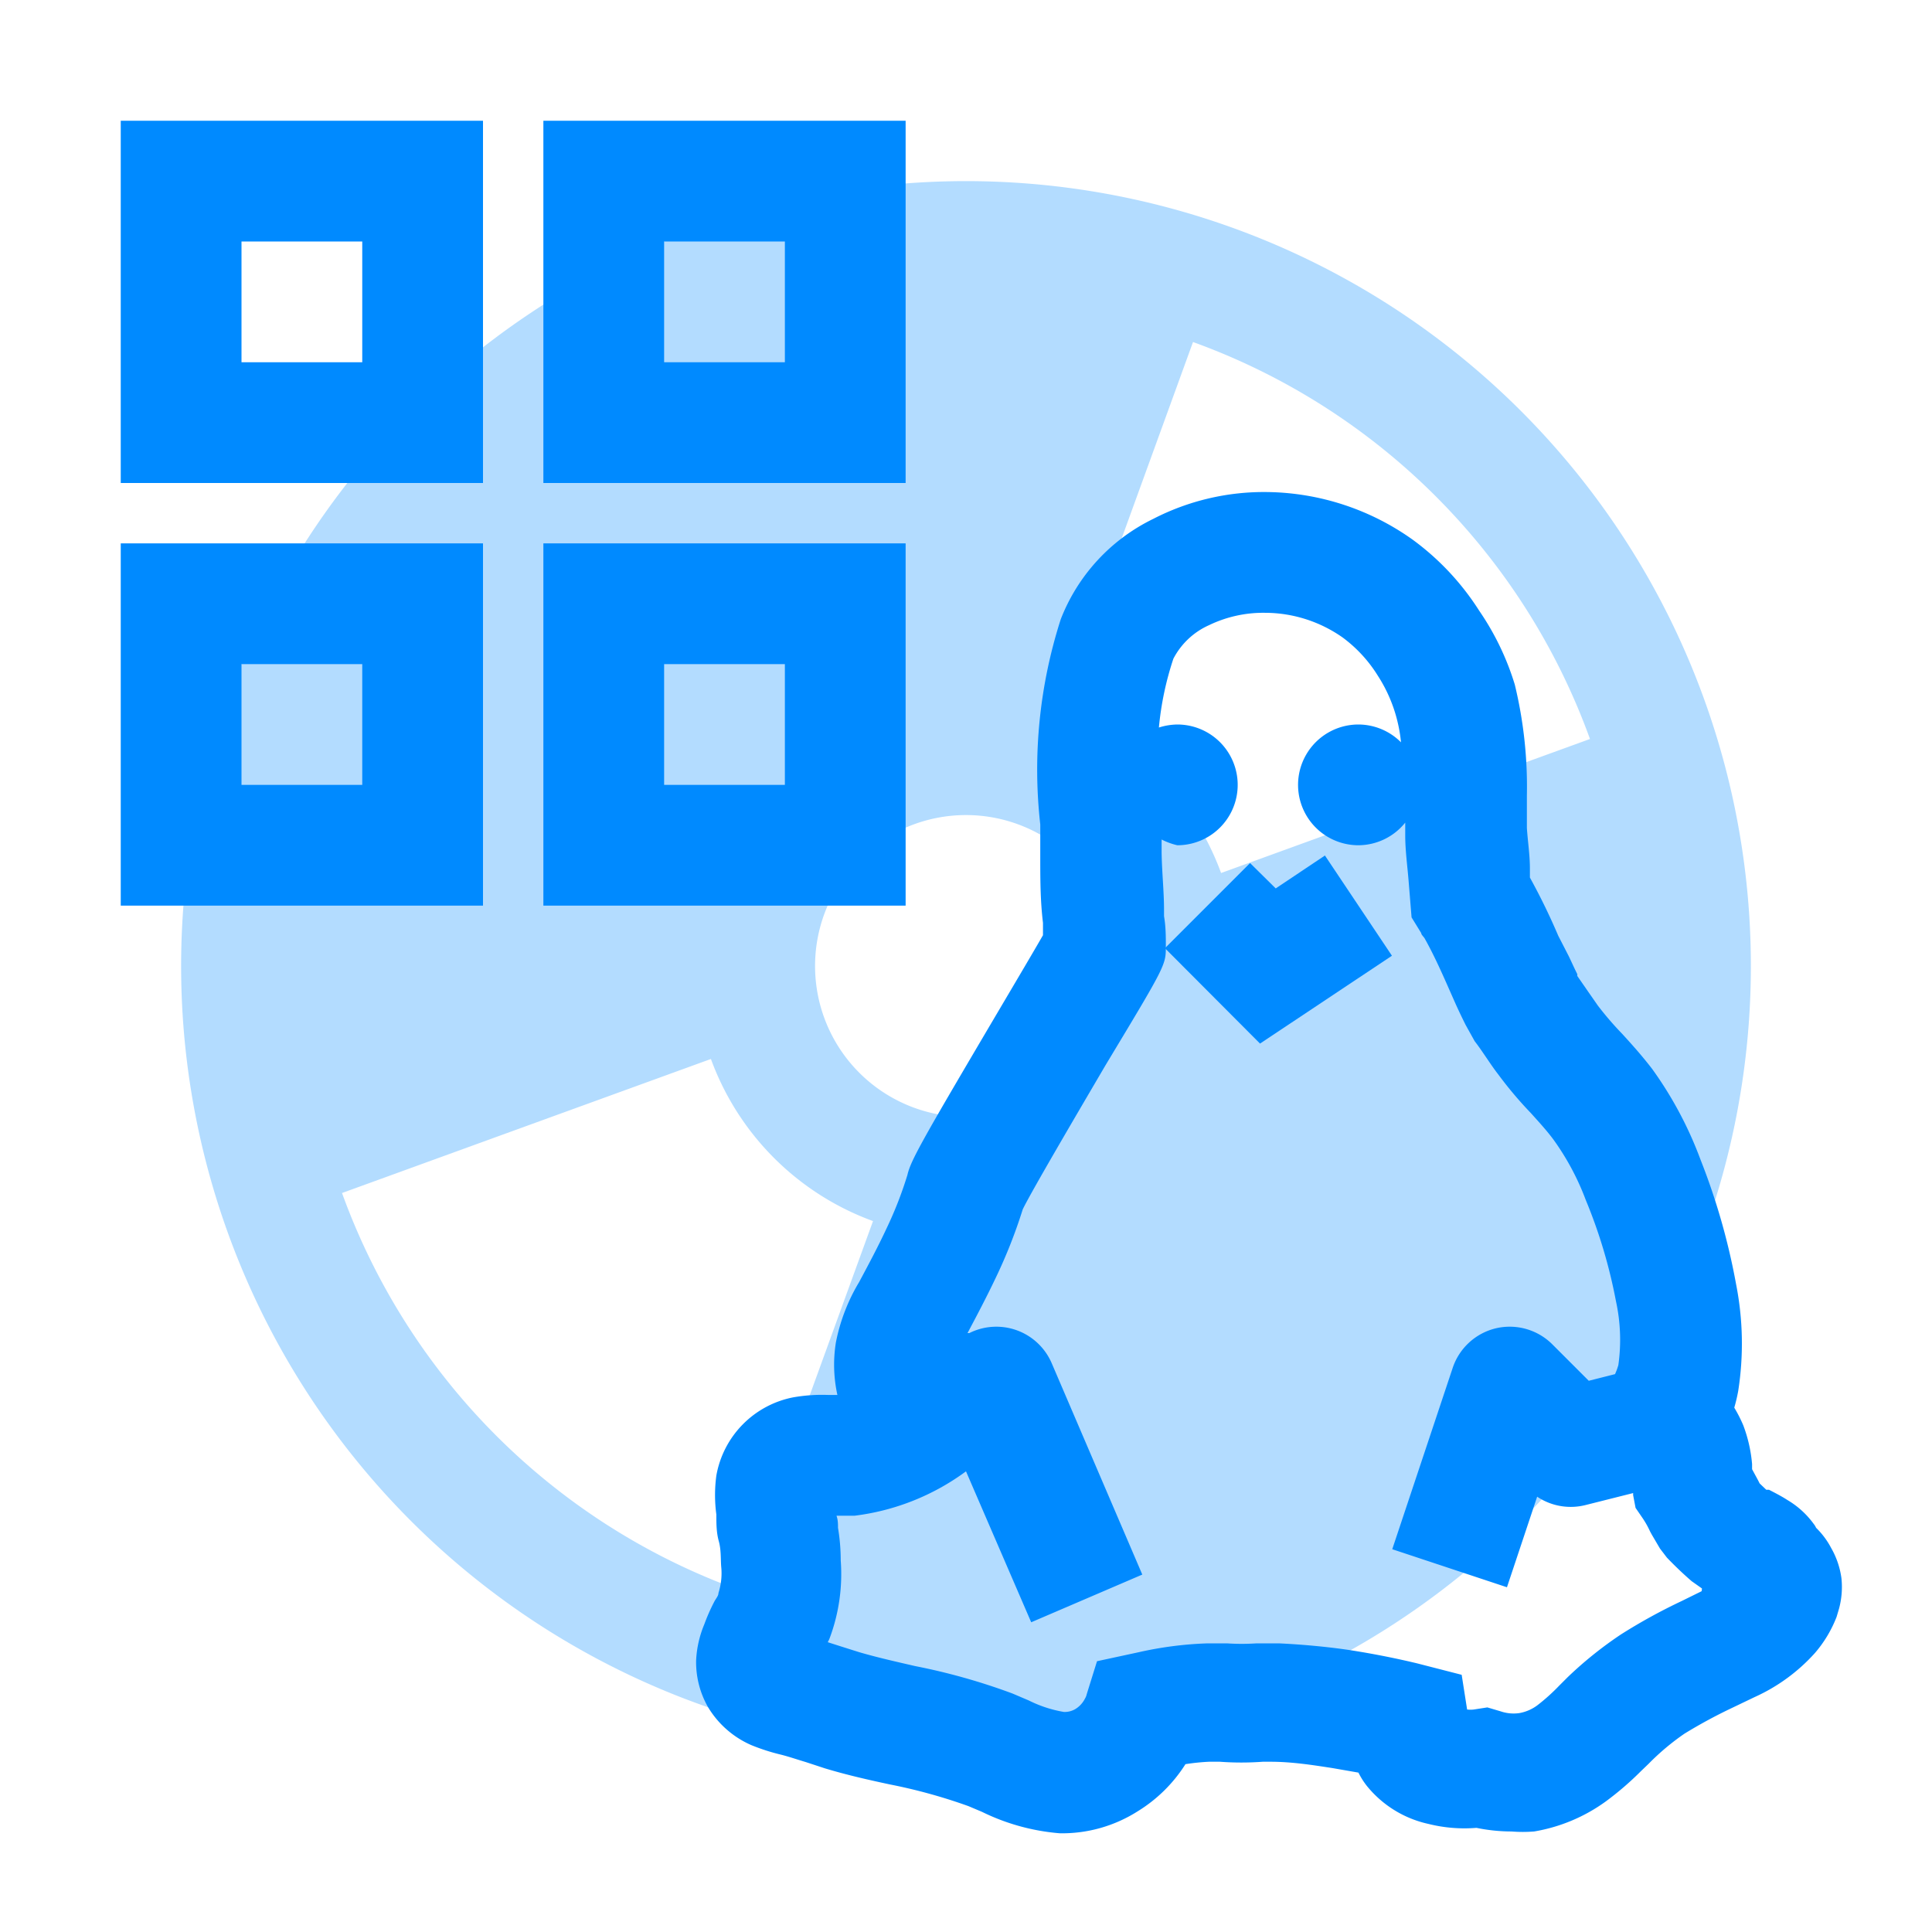
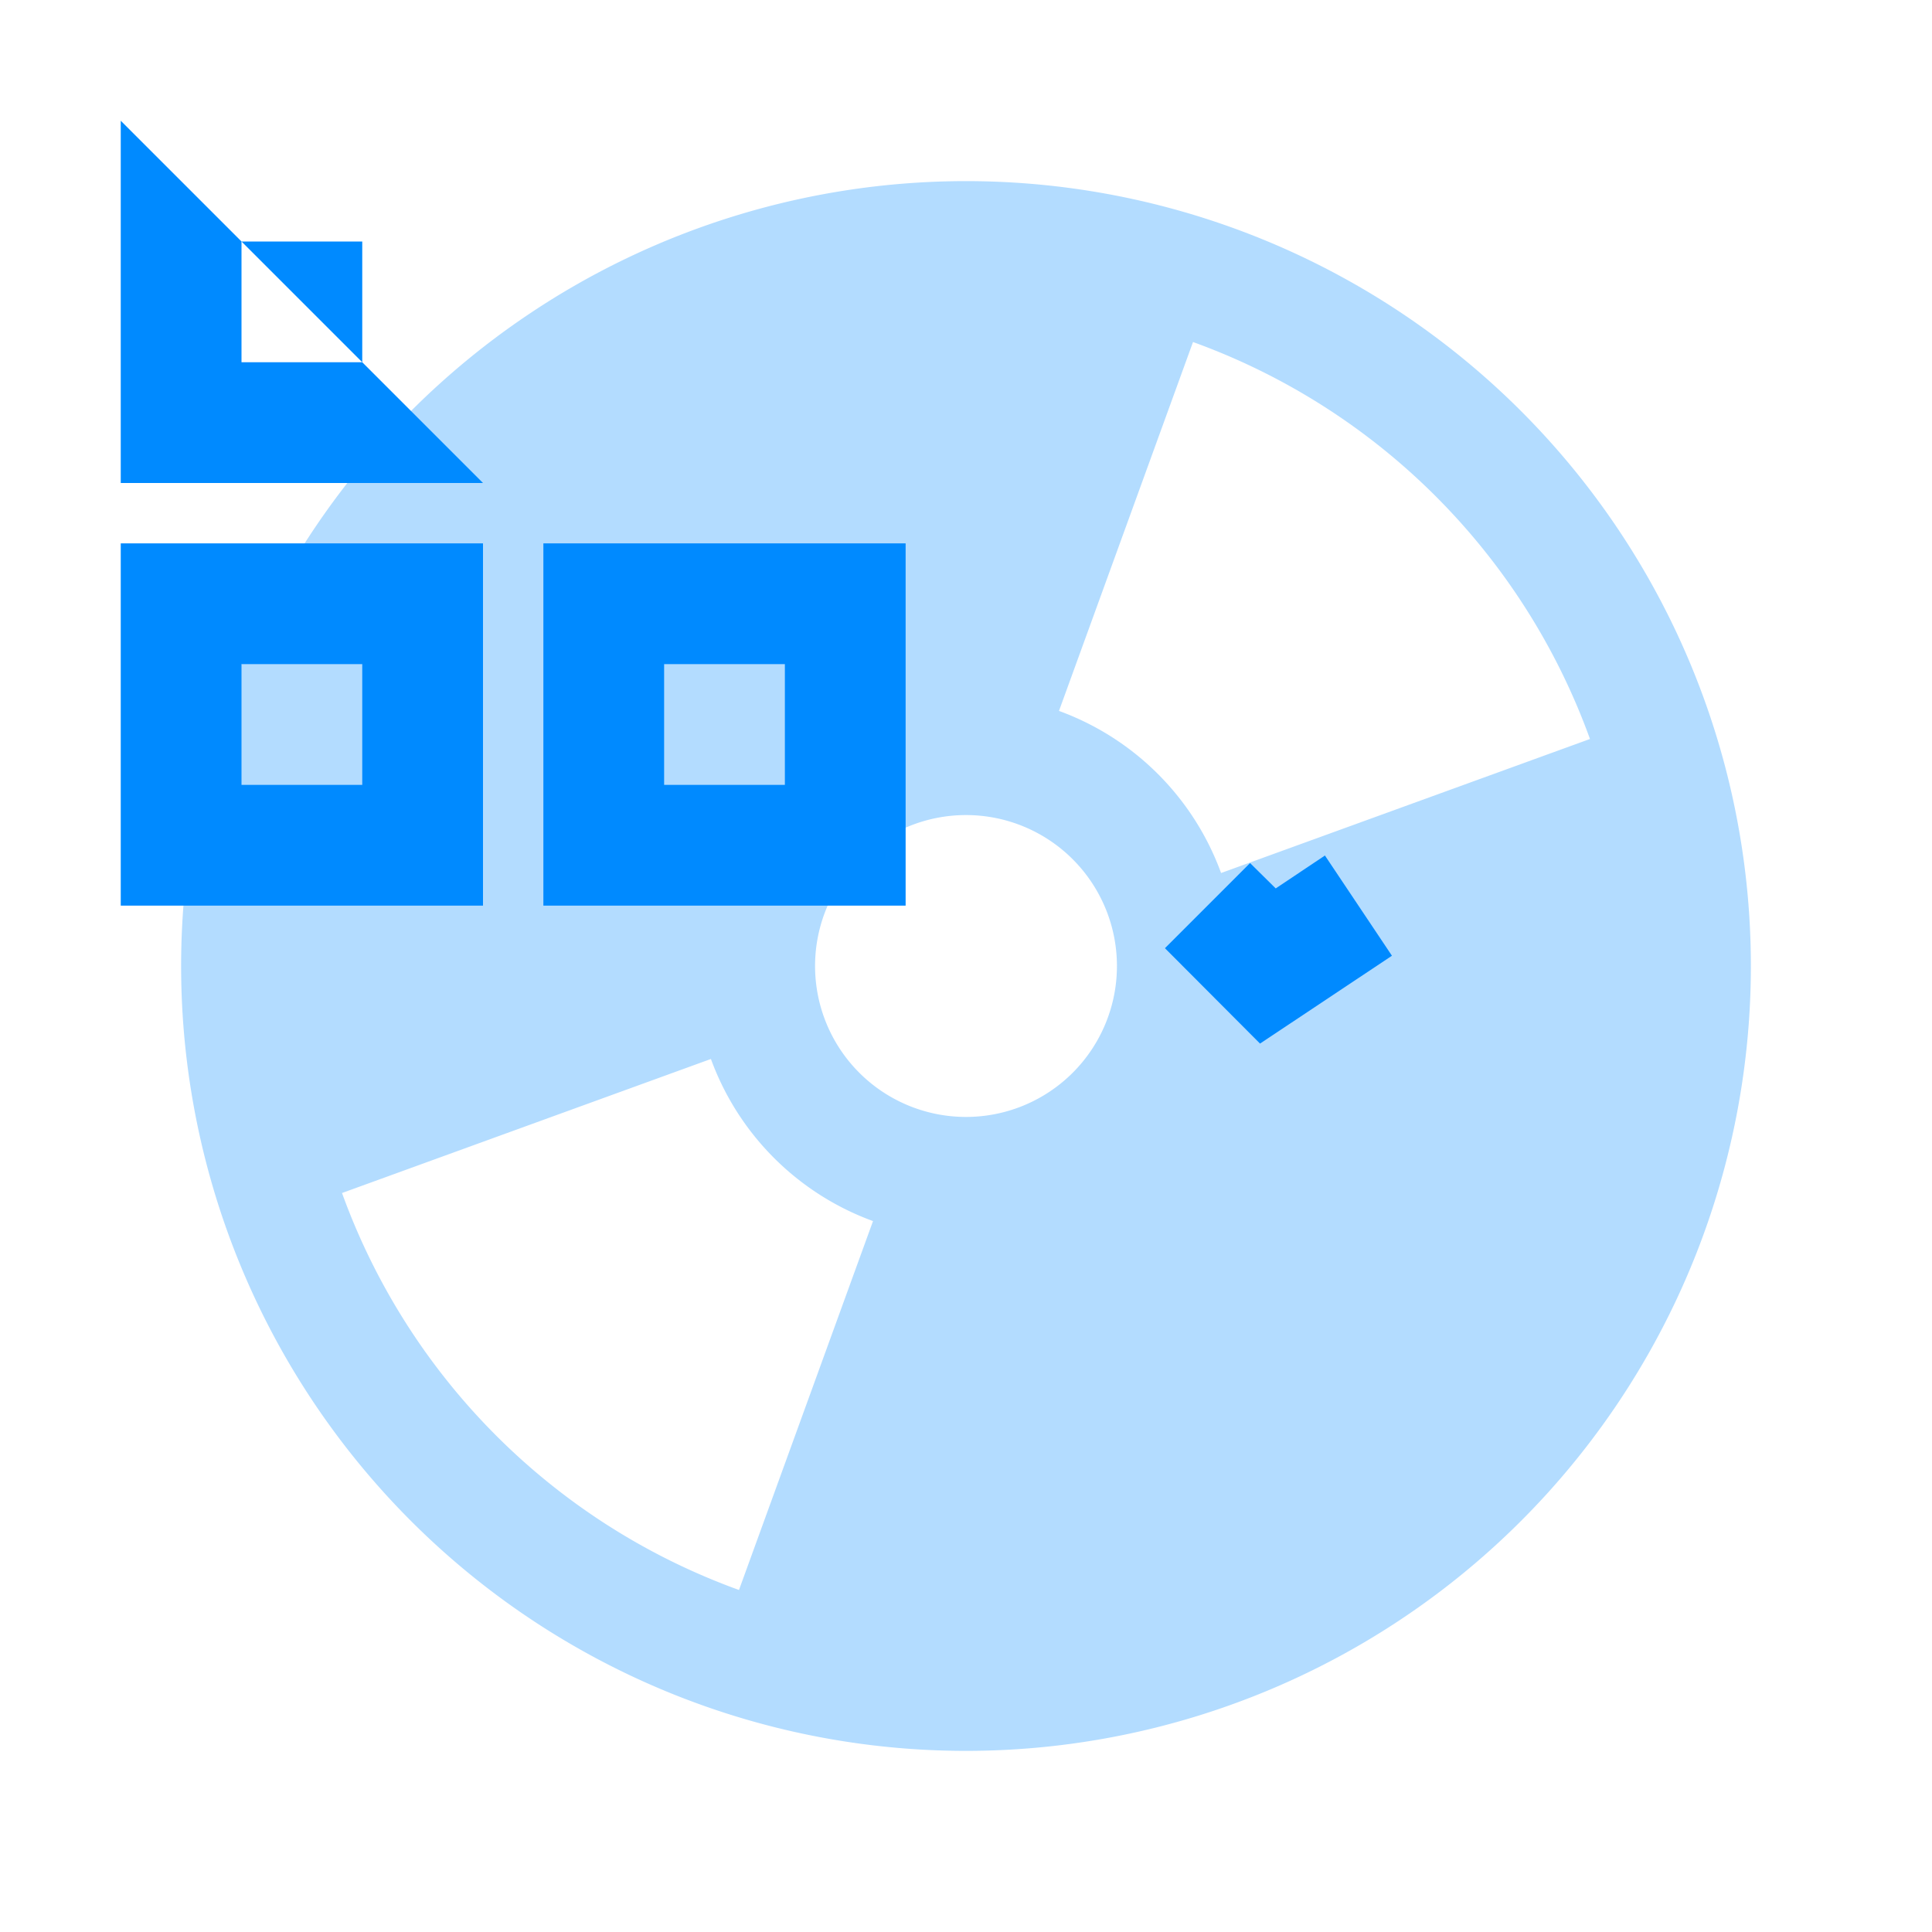
<svg xmlns="http://www.w3.org/2000/svg" xmlns:xlink="http://www.w3.org/1999/xlink" width="64" height="64" viewBox="0 0 64 64" preserveAspectRatio="xMinYMin">
  <defs>
    <g id="img-cost-preinstalled">
      <path fill="#008aff" d="M32,6A26,26,0,1,0,58,32,26,26,0,0,0,32,6ZM24.48,52.67A21.9,21.9,0,0,1,11.33,39.52l12.22-4.44a9,9,0,0,0,5.37,5.37ZM32,37a5,5,0,1,1,5-5A5,5,0,0,1,32,37Zm8.45-8.08a9,9,0,0,0-5.37-5.37l4.44-12.22A21.9,21.9,0,0,1,52.67,24.48Z" opacity=".3" />
-       <path fill="#008aff" d="M16,16H4V4H16ZM8,12h4V8H8Z" />
+       <path fill="#008aff" d="M16,16H4V4ZM8,12h4V8H8Z" />
      <path fill="#008aff" d="M16,30H4V18H16ZM8,26h4V22H8Z" />
-       <path fill="#008aff" d="M30,16H18V4H30Zm-8-4h4V8H22Z" />
      <path fill="#008aff" d="M30,30H18V18H30Zm-8-4h4V22H22Z" />
-       <path fill="#008aff" d="M61,52.28a2.75,2.75,0,0,0-.34-1,2.66,2.66,0,0,0-.5-.67.57.57,0,0,0-.08-.13,2.89,2.89,0,0,0-.87-.79c-.2-.13-.4-.23-.61-.34l-.09,0-.22-.21,0,0-.05-.1-.2-.37v-.17a4.78,4.78,0,0,0-.29-1.28,4.65,4.65,0,0,0-.3-.59,5.47,5.47,0,0,0,.13-.55,10.16,10.16,0,0,0-.07-3.54,21.88,21.88,0,0,0-1.18-4.13,12.63,12.63,0,0,0-1.6-3c-.33-.43-.67-.81-1-1.17a10.53,10.53,0,0,1-.8-.93l-.32-.46-.36-.52,0-.06c-.1-.2-.19-.4-.28-.59L51.62,31a21.29,21.29,0,0,0-.94-1.93l0-.3c0-.45-.07-.89-.1-1.34l0-1.07a14.4,14.4,0,0,0-.4-3.68A8.9,8.9,0,0,0,49,20.23a8.69,8.69,0,0,0-2.2-2.35A8.47,8.47,0,0,0,42,16.3a8,8,0,0,0-3.8.89,6.19,6.19,0,0,0-3.06,3.32,16.26,16.26,0,0,0-.68,6.8c0,.36,0,.73,0,1.09,0,.7,0,1.43.09,2.17l0,.24c0,.05,0,.11,0,.17-.31.54-.89,1.52-1.38,2.35-2.59,4.39-3,5.1-3.11,5.59a12.79,12.79,0,0,1-.7,1.79c-.28.6-.59,1.18-.9,1.76a6.19,6.19,0,0,0-.77,2,4.65,4.65,0,0,0,.05,1.74h-.3a5.48,5.48,0,0,0-1.17.08,3.21,3.21,0,0,0-2.54,2.59,4.8,4.8,0,0,0,0,1.29c0,.3,0,.59.08.88s.06.56.08.84a2.14,2.14,0,0,1-.09.88c0,.1-.09.19-.14.29a6.31,6.31,0,0,0-.33.75A3.52,3.52,0,0,0,23.06,55a3,3,0,0,0,.4,1.56,3.13,3.13,0,0,0,1.43,1.25,6.76,6.76,0,0,0,1,.32c.27.07.53.16.8.24l.64.21c.73.22,1.44.38,2.14.53a17.94,17.94,0,0,1,2.61.72l.45.19a7.14,7.14,0,0,0,2.58.71A4.67,4.67,0,0,0,37.69,60a4.91,4.91,0,0,0,1.58-1.56,7.37,7.37,0,0,1,.78-.08h.36a9.66,9.66,0,0,0,1.42,0h0l.25,0c.72,0,1.41.11,2.06.21l.86.15a2.54,2.54,0,0,0,.27.43,3.62,3.62,0,0,0,2.05,1.27,4.9,4.9,0,0,0,1.59.13,5.79,5.79,0,0,0,1.16.12,4.73,4.73,0,0,0,.75,0,5.63,5.63,0,0,0,2.38-1,10.16,10.16,0,0,0,1.16-1l.25-.24a8.08,8.08,0,0,1,1.19-1,16.71,16.71,0,0,1,1.59-.86l.73-.35a6,6,0,0,0,2-1.46,4.08,4.08,0,0,0,.72-1.2l.08-.27A2.76,2.76,0,0,0,61,52.28Zm-4.63.43-.67.33a18.52,18.52,0,0,0-2,1.1,12.8,12.8,0,0,0-1.77,1.42l-.28.28a6.49,6.49,0,0,1-.71.64,1.4,1.4,0,0,1-.62.27,1.33,1.33,0,0,1-.61-.06l-.44-.13-.45.07a.94.94,0,0,1-.22,0l-.18-1.15-1.48-.38c-.71-.17-1.42-.31-2.11-.42s-1.59-.2-2.43-.24l-.24,0-.16,0H41.6a7.39,7.39,0,0,1-.93,0l-.19,0h-.19l-.33,0a12.07,12.07,0,0,0-2.23.29l-1.39.3L36,56.12a.47.47,0,0,1-.06.15.85.85,0,0,1-.31.34.69.69,0,0,1-.39.1,4.15,4.15,0,0,1-1.16-.38l-.54-.23a20.69,20.69,0,0,0-3.23-.91c-.65-.15-1.27-.29-1.85-.46l-.57-.18-.47-.15a1,1,0,0,0,.07-.15,6.07,6.07,0,0,0,.36-2.56q0-.54-.09-1.08c0-.13,0-.26-.05-.4.2,0,.4,0,.6,0A7.84,7.84,0,0,0,32,48.74l2.16,5,3.68-1.58-3-7a2,2,0,0,0-1.15-1.09,2,2,0,0,0-1.58.09l-.06,0c.32-.6.64-1.21.93-1.82a17,17,0,0,0,.9-2.28c.29-.6,1.82-3.2,2.74-4.77,2-3.32,2-3.32,2-3.94,0-.32,0-.65-.06-1v-.21c0-.61-.07-1.24-.08-1.9,0-.15,0-.29,0-.43A2.26,2.26,0,0,0,39,28a2,2,0,0,0,0-4,2.11,2.11,0,0,0-.61.1,10.2,10.2,0,0,1,.48-2.28,2.46,2.46,0,0,1,1.18-1.11,4.13,4.13,0,0,1,1.85-.41,4.48,4.48,0,0,1,2.58.82,4.55,4.55,0,0,1,1.16,1.26,4.9,4.9,0,0,1,.62,1.39,5,5,0,0,1,.15.82A2,2,0,0,0,45,24a2,2,0,0,0,0,4,2,2,0,0,0,1.55-.75c0,.14,0,.28,0,.42,0,.5.07,1,.11,1.49l.1,1.23.32.52c0,.05.07.11.11.17.27.48.51,1,.77,1.59l.27.61c.1.22.21.45.32.67l.3.54c.14.18.26.36.39.55s.25.37.39.55a13,13,0,0,0,1.08,1.28c.26.29.52.57.75.88a8.52,8.52,0,0,1,1.07,2,16.93,16.93,0,0,1,1,3.35,6,6,0,0,1,.08,2.12,2.22,2.22,0,0,1-.11.3l-.87.22-1.2-1.2a2,2,0,0,0-1.87-.54,2,2,0,0,0-1.44,1.32l-2,6,3.8,1.26,1-3a2,2,0,0,0,1.59.28l1.59-.4s0,.05,0,.07l.08.42.24.35a3,3,0,0,1,.24.43l.06.11.27.46.23.3c.26.27.53.53.82.78l.34.24Z" />
      <path fill="#008aff" d="M43.89 28.34L42.26 29.43 41.41 28.59 38.59 31.41 41.74 34.57 46.11 31.66 43.89 28.34z" />
    </g>
  </defs>
  <use xlink:href="#img-cost-preinstalled" />
</svg>